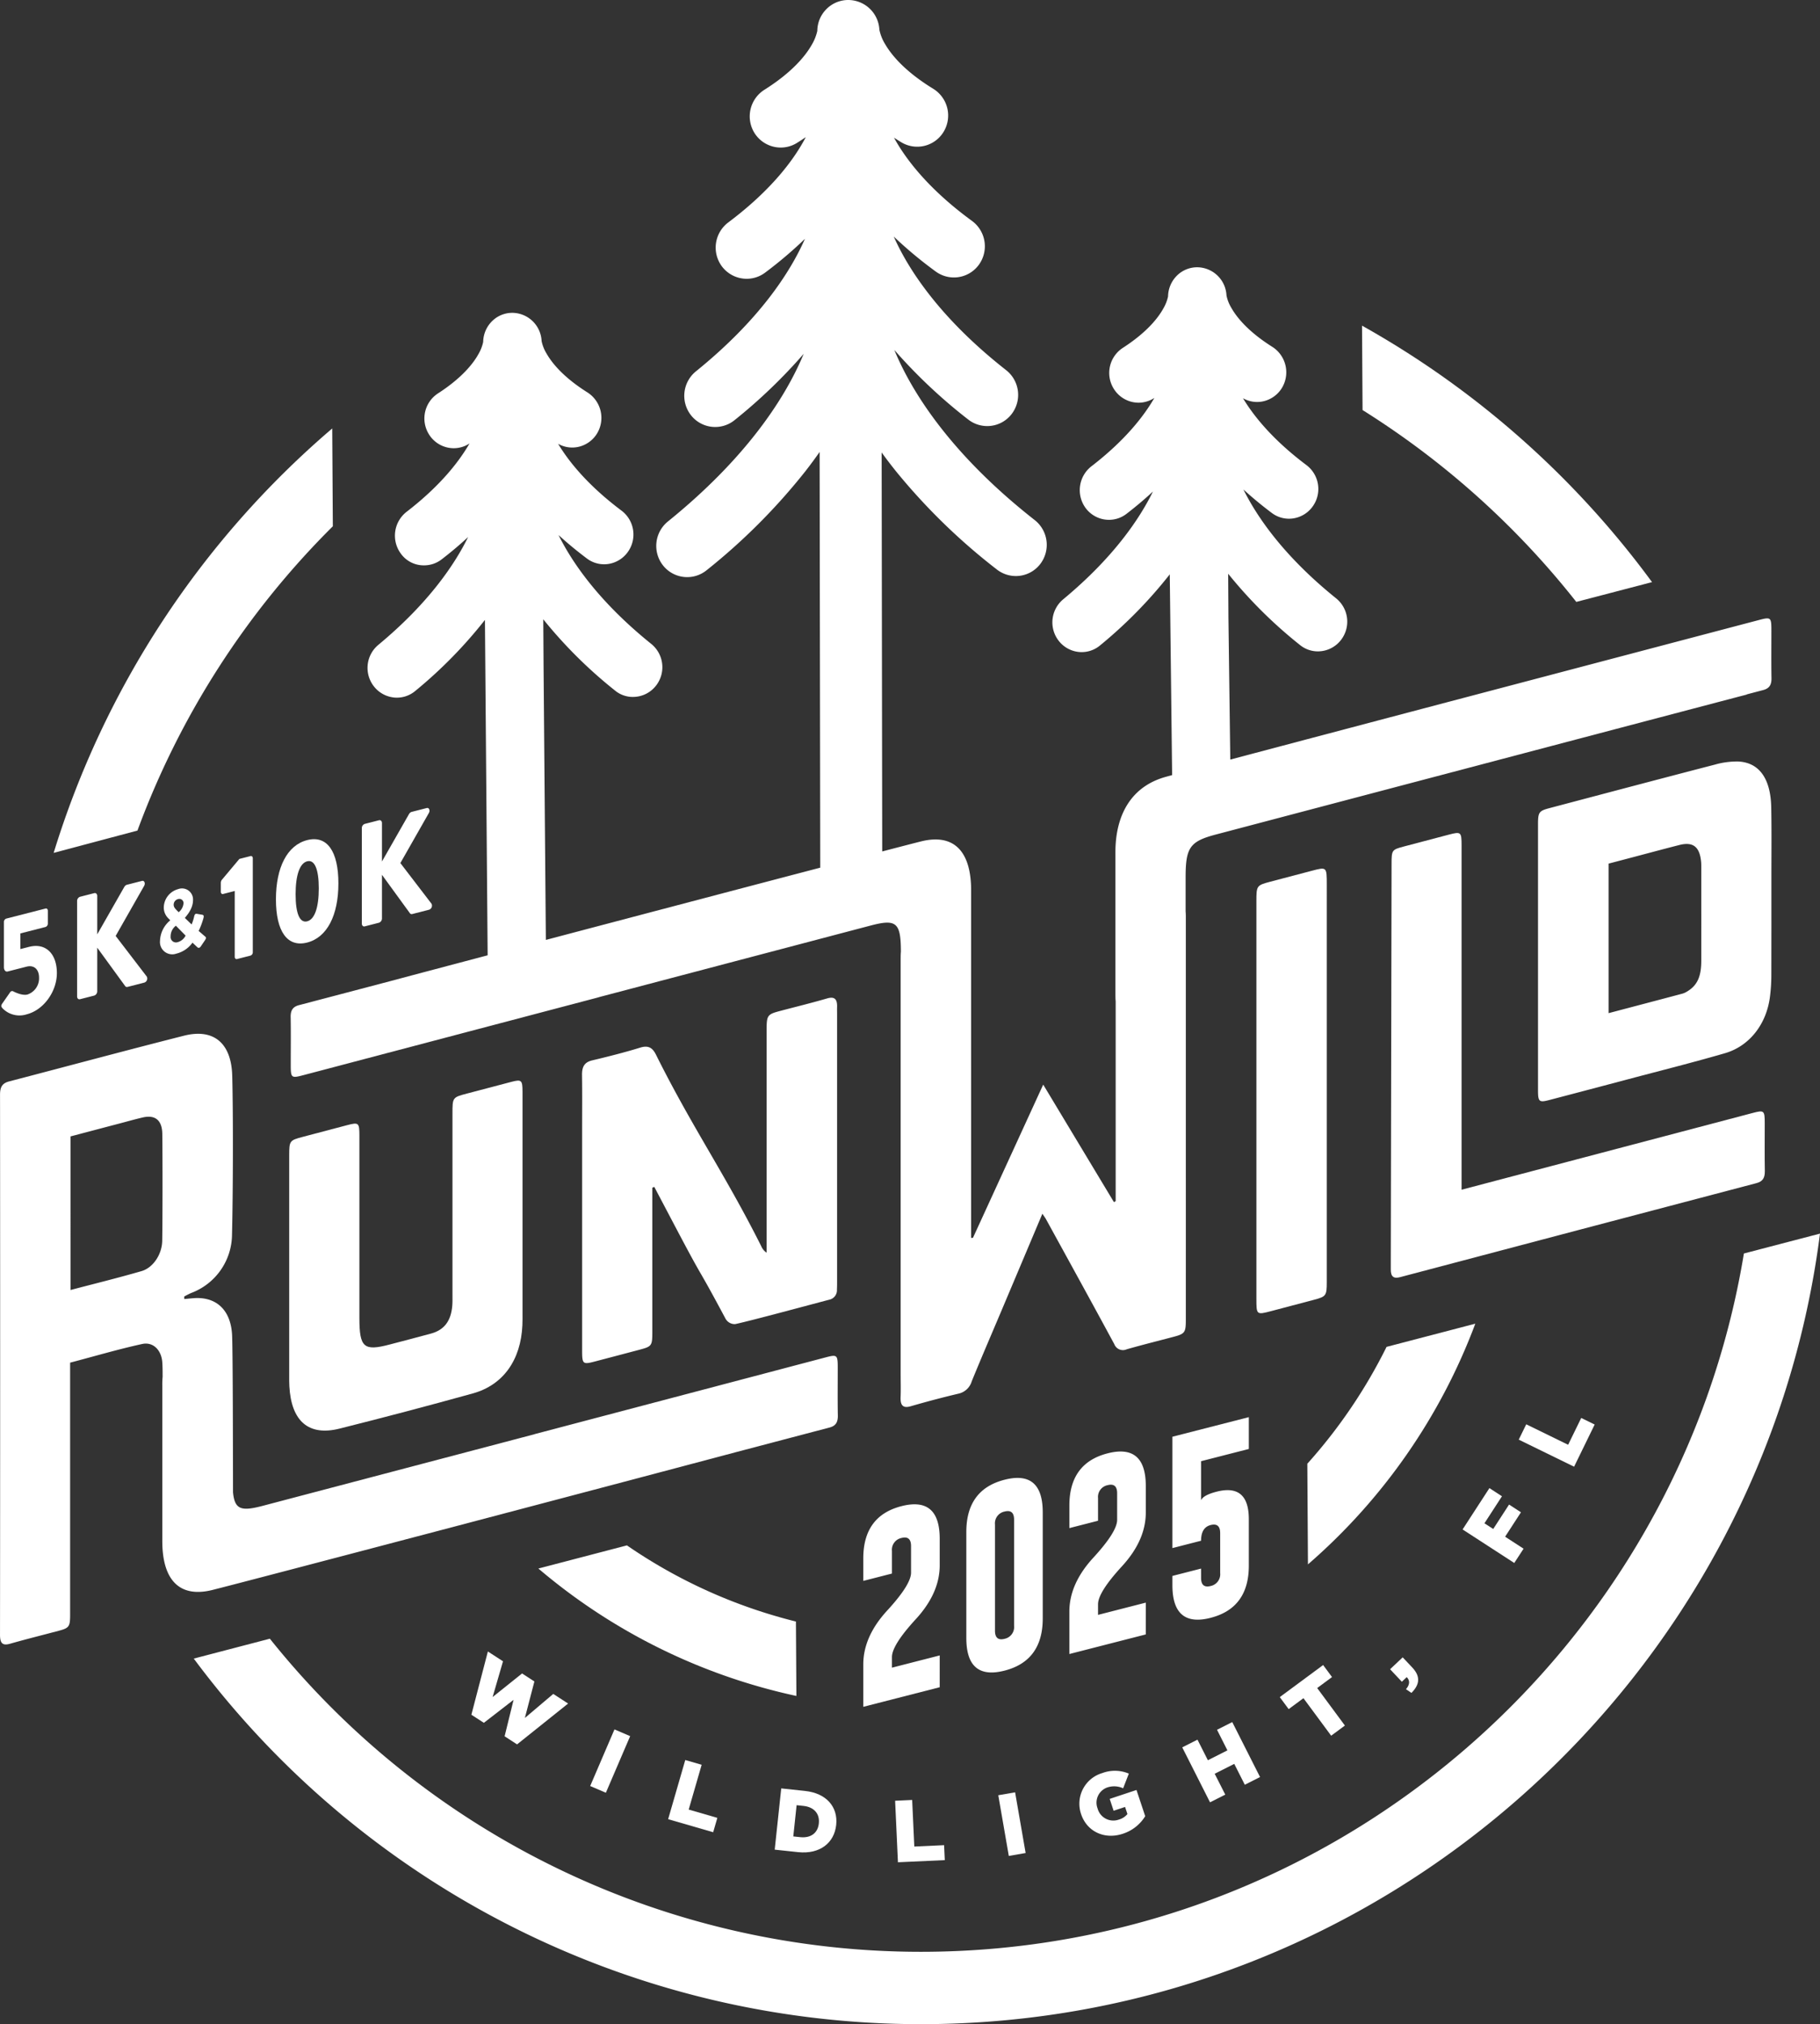
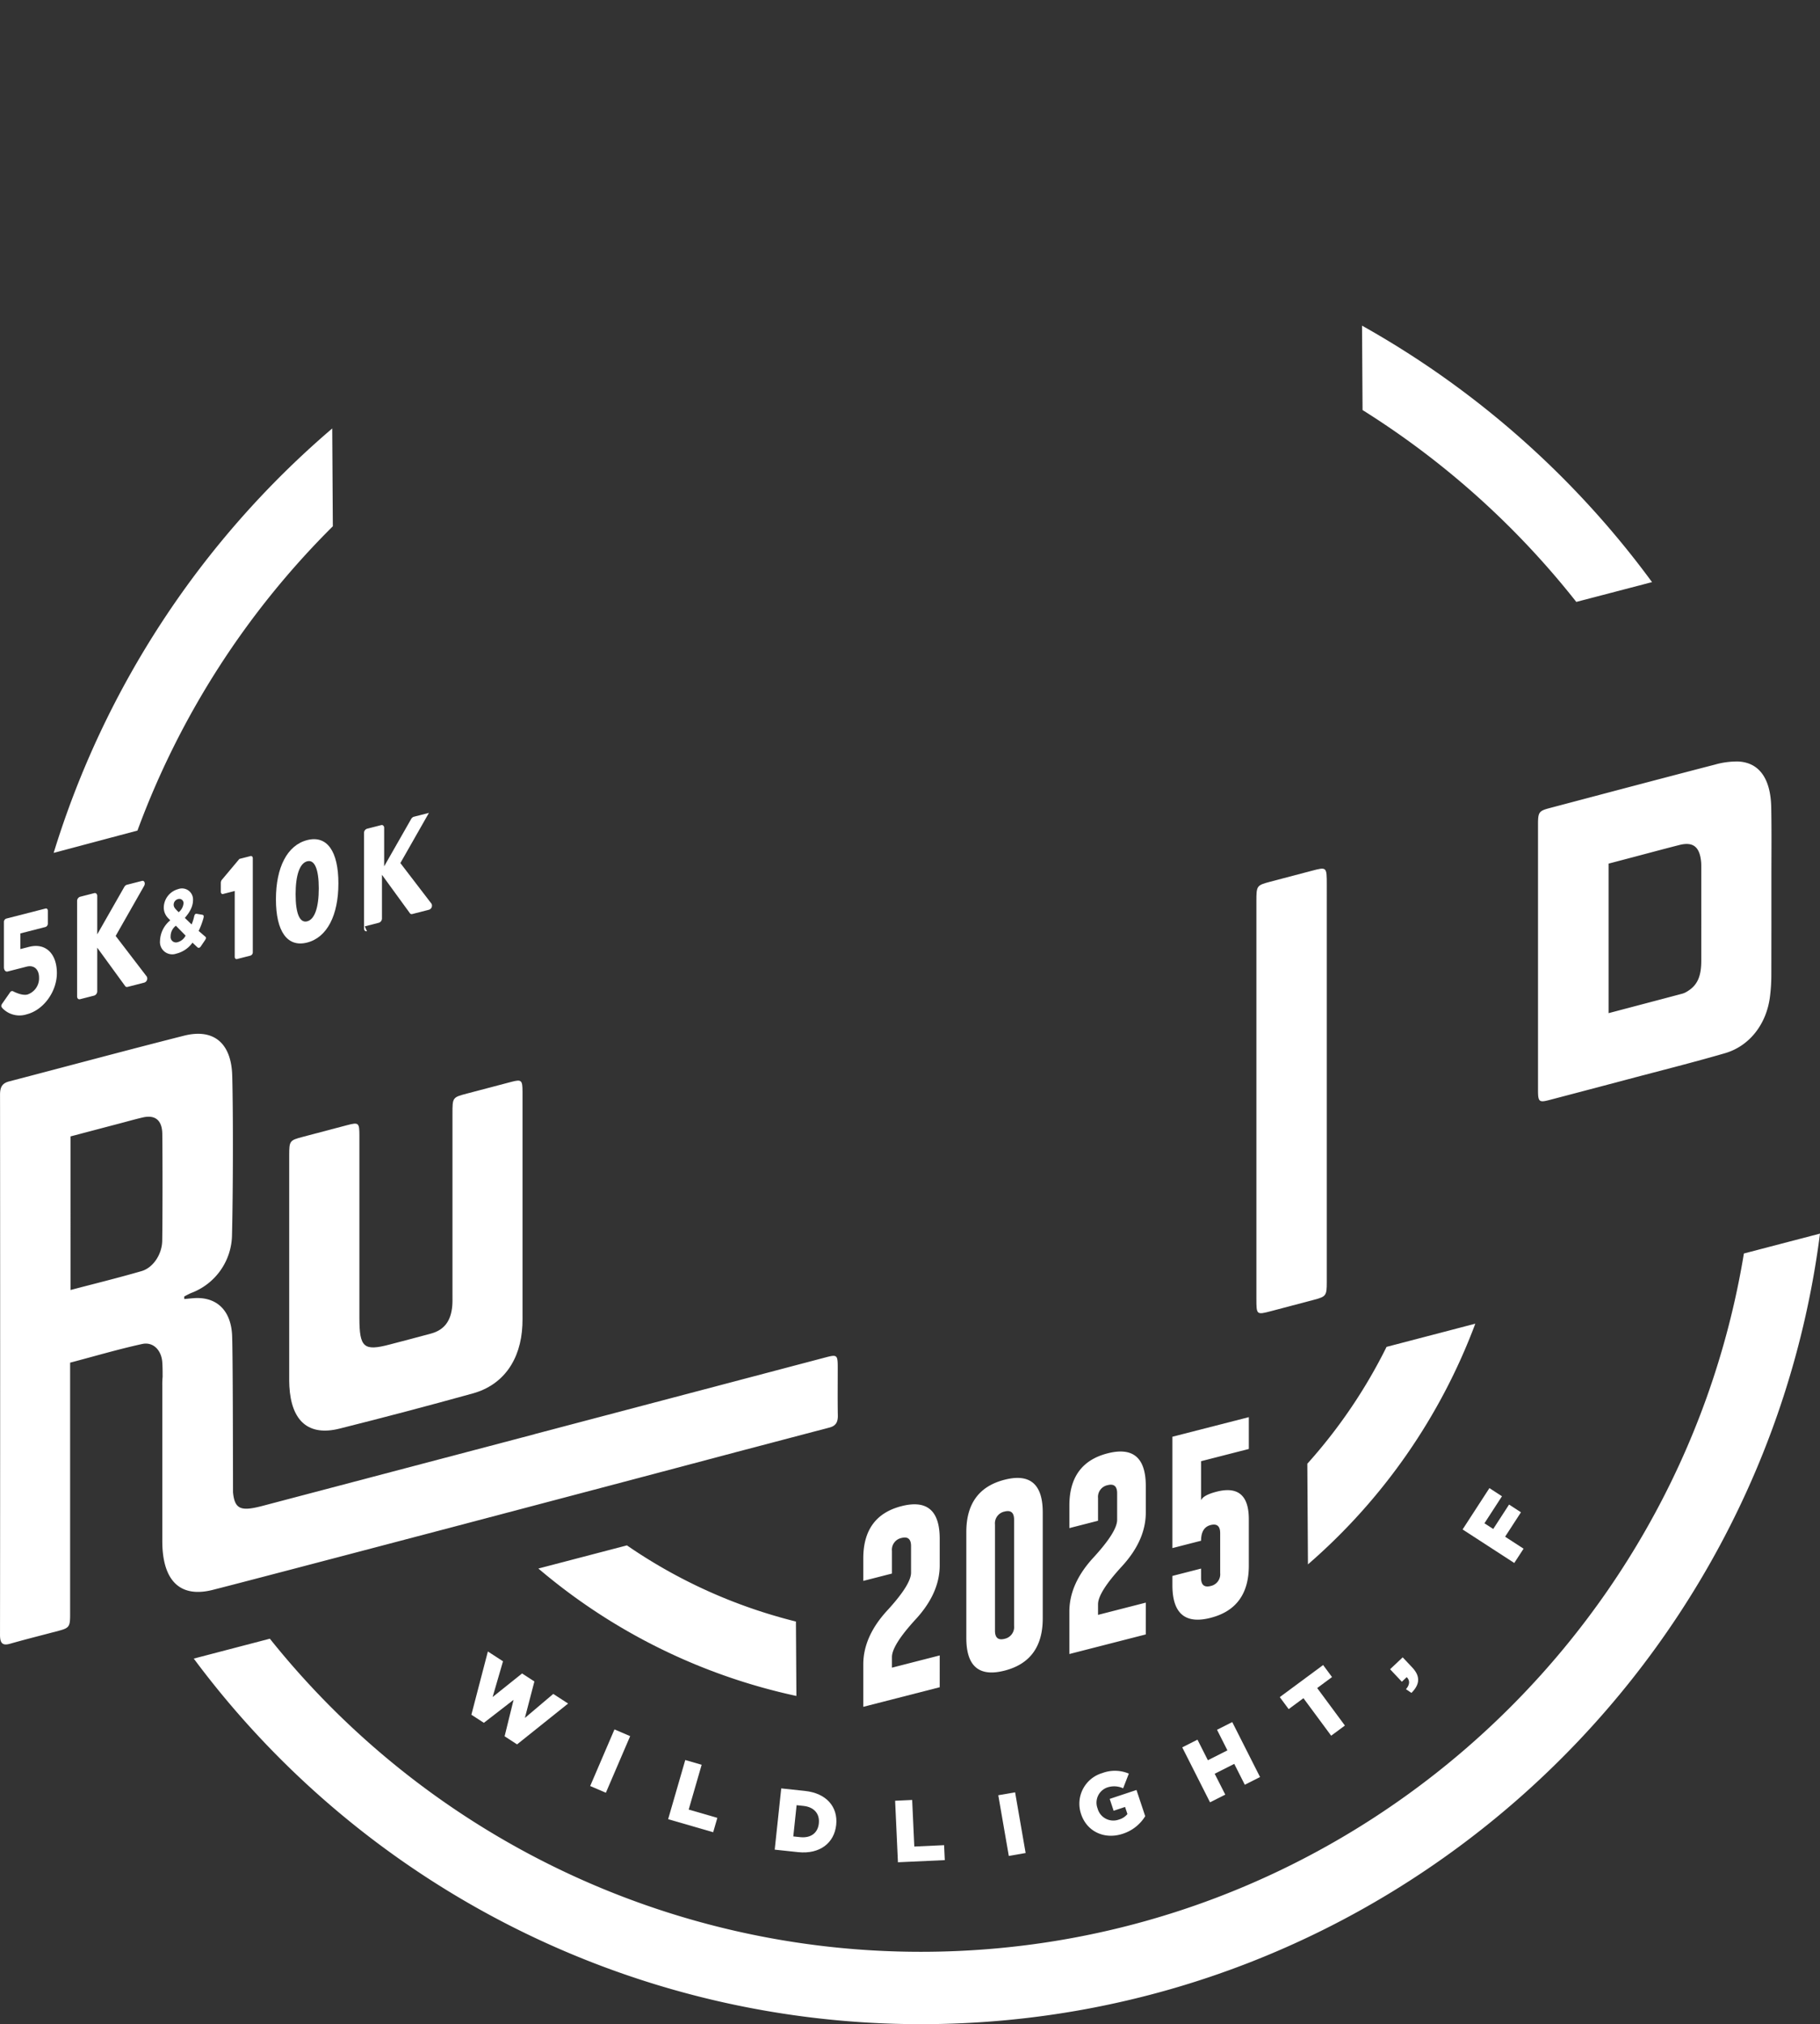
<svg xmlns="http://www.w3.org/2000/svg" id="Group_845" data-name="Group 845" width="423.949" height="471.468" viewBox="0 0 423.949 471.468">
  <rect x="0" y="0" width="423.949" height="471.468" fill="#333333" stroke="none" />
  <defs>
    <clipPath id="clip-path">
      <rect id="Rectangle_115" data-name="Rectangle 115" width="423.949" height="471.468" fill="none" />
    </clipPath>
  </defs>
  <g id="Group_805" data-name="Group 805" clip-path="url(#clip-path)">
-     <path id="Path_637" data-name="Path 637" d="M124.414,228.463q2.529,4.8,5.059,9.6c7.256,13.757,4.183,7.336,11.5,21.036a2.458,2.458,0,0,0,2.26,1.316c3.878-.823,18.08-4.691,21.968-5.694a2.26,2.26,0,0,0,1.754-2.367c.039-.78.035-1.553.035-2.323,0-30.527,0-31.268,0-61.8,0-.562-.02-1.12,0-1.688.06-1.845-.614-2.485-2.311-1.99-3.637,1.056-7.281,1.947-10.921,2.908-3.041.8-3.186,1.011-3.186,4.57,0,18.807,0,30.743,0,49.55v2.2a3.37,3.37,0,0,1-1.255-1.525c-8.568-17.048-16-27.509-24.518-44.6-.828-1.666-1.82-2.219-3.707-1.63-3.326,1.038-7.809,2.174-11.139,2.957-1.791.421-2.4,1.454-2.377,3.394.063,4.4.021,8.837.021,13.257,0,26.88,0,23.973,0,50.851,0,3.268.135,3.381,3.054,2.615q5.093-1.335,10.181-2.683c3.041-.807,3.117-.9,3.117-4.354,0-18.035,0-13.159,0-31.195v-2.221l.463-.192" transform="translate(28.002 47.999)" fill="#fff" />
    <path id="Path_638" data-name="Path 638" d="M338.618,190.49c.023-18.252.016-4.419.014-22.661,0-5.475.067-10.967-.039-16.409-.129-6.666-2.775-10.413-7.625-10.676a18.472,18.472,0,0,0-5.471.712c-12.831,3.323-25.662,6.734-38.493,10.123-2.539.67-2.735.953-2.735,3.857,0,15.579,0,8.246,0,23.823,0,15.717,0,22.273,0,37.99,0,2.759.233,2.964,2.652,2.332q9.254-2.425,18.506-4.881c7.466-1.982,14.933-3.853,22.394-6.018,5.694-1.655,9.644-6.741,10.467-13.081a39.963,39.963,0,0,0,.33-5.111M322.3,187.139c0,3.733-.957,5.761-3.272,7.152a4.442,4.442,0,0,1-1.081.508c-5.671,1.51-11.343,3-17.243,4.555V164.525l6.106-1.608c3.454-.912,6.908-1.846,10.361-2.723,3.209-.818,4.748.383,5.09,3.9.039.406.039.829.039,1.248,0,17.959.01,3.839,0,21.8" transform="translate(73.995 36.631)" fill="#fff" />
    <path id="Path_639" data-name="Path 639" d="M107.8,202.26c0-2.65-.243-2.867-2.528-2.275-3.454.895-6.909,1.816-10.363,2.727-3.422.9-3.423.9-3.423,4.7,0,24,0,18.206,0,42.2,0,.843.025,1.681-.045,2.537-.3,3.558-1.87,5.631-4.945,6.479-3.2.88-6.415,1.7-9.624,2.547-6.052,1.6-7.067.707-7.067-6.21,0-24.067,0-18.347,0-42.414,0-3.035-.161-3.17-2.833-2.47q-5.182,1.361-10.363,2.734c-3.073.812-3.153.924-3.156,4.346,0,27.015,0,24.241,0,51.253,0,.843-.009,1.69.039,2.517.457,8.1,4.47,11.641,11.672,9.839q15.545-3.894,31.089-8.206c7.058-1.96,11.159-7.775,11.519-15.884.047-.992.031-1.971.031-2.952,0-13.122,0-19.371,0-32.491,0-13.963,0-5.016,0-18.976" transform="translate(13.912 51.986)" fill="#fff" />
-     <path id="Path_640" data-name="Path 640" d="M344.186,232.733c-.068-3.7-.019-7.429-.023-11.147,0-3.023-.127-3.133-2.867-2.411-7.21,1.9-60.249,15.885-67.752,17.863V156.857c0-3.151-.135-3.268-2.958-2.528q-5.276,1.382-10.549,2.781c-2.713.721-2.792.841-2.8,3.941q-.091,46.537-.179,93.077c0,.492.006.982,0,1.473-.016,1.647.631,2.209,2.136,1.809,12.4-3.3,70.617-18.646,83.015-21.9,1.388-.363,2-1.125,1.972-2.778" transform="translate(66.913 40.074)" fill="#fff" />
    <path id="Path_641" data-name="Path 641" d="M245.653,260.954c2.79-.739,2.958-.968,2.958-4.1q.008-23.364,0-46.724V164.25c0-4.135,0-4.138-3.534-3.207l-9.625,2.537c-3.165.838-3.235.93-3.235,4.488q0,30.623,0,61.246,0,15.678,0,31.359c0,3.81.014,3.82,3.442,2.919q4.991-1.318,9.992-2.637" transform="translate(60.447 41.789)" fill="#fff" />
    <path id="Path_642" data-name="Path 642" d="M49.518,320.593c8.687-2.175,89.857-23.558,121.961-32.1,9.784-2.577,17.91-4.716,21.714-5.714,1.386-.363,2-1.125,1.972-2.778-.069-3.7-.019-7.43-.023-11.147,0-3.023-.127-3.133-2.867-2.411L183.71,268.7v0l-.337.091c-17.436,4.6-52.824,13.929-58.851,15.517l-.015.021C94.025,292.358,62.869,300.566,61.228,301c-5.007,1.318-6.561.928-6.951-3.153-.02-11.822-.037-30.779-.2-36.265-.178-6.08-3.606-9.326-8.928-8.944-.737.052-1.478.132-2.217.2-.009-.19-.015-.386-.025-.578a17.293,17.293,0,0,1,1.608-.822,14.646,14.646,0,0,0,9.528-13.526c.238-9.733.3-27.457.052-37.058-.2-7.716-4.395-11.086-11.248-9.348-13.568,3.438-27.134,7.1-40.7,10.639-1.587.415-2.14,1.265-2.139,3.083.035,31.627.038,94.2-.006,125.843,0,2.064.676,2.536,2.393,2.043,3.762-1.075,7.524-2,11.287-3.006,2.421-.643,2.649-.969,2.652-3.724,0-11.156,0-45.221,0-56.375v-2.35c5.719-1.5,11.252-3.138,16.772-4.344,2.6-.568,4.461,1.457,4.686,4.138.088,1.089.084,2.219.087,3.34v.173a18.666,18.666,0,0,0-.071,2.061c0,27.012,0,8.2,0,35.214,0,.841-.009,1.688.037,2.514.457,8.1,4.474,11.641,11.674,9.838m-11.73-81.35c-.05,3.185-2.117,6.309-4.824,7.093-5.463,1.583-10.937,2.925-16.538,4.4V214.961c3.951-1.042,7.813-2.062,11.675-3.076,1.723-.455,3.451-.949,5.171-1.343,2.877-.658,4.5.644,4.535,3.872.068,5.582.068,19.2-.019,24.83" transform="translate(0 49.733)" fill="#fff" />
    <path id="Path_643" data-name="Path 643" d="M396.9,232.618c-15.173,92.139-95.369,162.653-191.74,162.653A194.061,194.061,0,0,1,53.539,322.342l-17.726,4.632a211.012,211.012,0,0,0,169.352,85.15c107.286,0,196.143-80.416,209.462-184.137Z" transform="translate(9.322 59.345)" fill="#fff" />
    <path id="Path_644" data-name="Path 644" d="M159.5,303.345a120.528,120.528,0,0,1-39.367-17.738L99.507,291a137.486,137.486,0,0,0,60.1,29.679Z" transform="translate(25.902 74.344)" fill="#fff" />
    <path id="Path_645" data-name="Path 645" d="M260.087,250.037a121.445,121.445,0,0,1-18.456,27.217l.146,23.444a138.339,138.339,0,0,0,38.984-56.066Z" transform="translate(62.897 63.678)" fill="#fff" />
    <path id="Path_646" data-name="Path 646" d="M301.651,124.531l17.642-4.609a212.735,212.735,0,0,0-67.551-59.736l.121,19.659a195.78,195.78,0,0,1,49.788,44.685" transform="translate(65.529 15.666)" fill="#fff" />
-     <path id="Path_647" data-name="Path 647" d="M77.683,162.458a6.664,6.664,0,0,0,5.056-1.514A106.449,106.449,0,0,0,98.976,144.39l.631,78.12c-8.8,2.328-16.626,4.4-22.65,6.009-9.614,2.532-17.552,4.62-21.265,5.594-1.386.36-2,1.124-1.97,2.778.069,3.7.019,7.429.021,11.147,0,3.021.129,3.131,2.866,2.408l8.568-2.257v0l.447-.121c17.727-4.672,53.858-14.2,59.887-15.789l.014-.021c30.586-8.062,61.65-16.247,63.28-16.676,6.024-1.588,7.055-.711,7.065,6.111-.055.566-.055,1.3-.055,2.281v96c0,1.822.058,3.635-.013,5.475-.074,1.993.628,2.6,2.4,2.086q5.545-1.609,11.1-2.926a4.138,4.138,0,0,0,3.066-2.867c2.243-5.495,4.6-10.953,6.915-16.427,3.151-7.46,6.3-14.921,9.544-22.614.374.565.654.928.881,1.341,5.3,9.664,10.621,19.313,15.865,29.026a2.152,2.152,0,0,0,2.9,1.21c3.635-1.04,7.276-1.941,10.915-2.906,2.64-.7,2.852-1,2.855-3.986q.006-21.993,0-43.99,0-24.941,0-49.88c0-.49-.018-.873-.049-1.207v-8c0-6.918,1.013-8.342,7.067-9.937,3.21-.848,120.423-31.777,123.63-32.586v-.045l3.8-1c1.386-.36,2-1.125,1.972-2.778-.068-3.7-.019-7.429-.023-11.147,0-3.021-.127-3.131-2.867-2.408-6.414,1.688-49.944,13.166-64.79,17.081-21.588,5.689-43.938,11.6-58.387,15.435l-.428-32.94-.063-10.35a106.728,106.728,0,0,0,16.705,16.584,6.583,6.583,0,0,0,4.252,1.5,6.8,6.8,0,0,0,5.407-2.768,6.976,6.976,0,0,0-1.223-9.587c-12.216-9.84-18.446-19.01-21.59-25.355q3.059,2.8,6.6,5.461a6.634,6.634,0,0,0,5.114,1.26,6.823,6.823,0,0,0,4.493-2.867,6.967,6.967,0,0,0-1.54-9.542c-7.785-5.841-12.239-11.364-14.769-15.565a6.647,6.647,0,0,0,4.916.672,6.846,6.846,0,0,0,4.248-3.225,7.036,7.036,0,0,0-2.3-9.394c-5.676-3.567-8.342-6.924-9.578-9.112a9.08,9.08,0,0,1-1.127-2.868,6.89,6.89,0,0,0-6.808-6.576h-.047a6.687,6.687,0,0,0-4.754,2.01,7,7,0,0,0-2,4.777,9.576,9.576,0,0,1-1.07,2.759c-1.206,2.2-3.826,5.586-9.464,9.227a6.963,6.963,0,0,0-2.178,9.425,6.822,6.822,0,0,0,5.841,3.349h.044a6.7,6.7,0,0,0,3.582-1.079.377.377,0,0,0,.053-.034c-2.479,4.3-6.886,9.941-14.688,15.945a7.04,7.04,0,0,0-1.425,9.558,6.78,6.78,0,0,0,5.545,2.891h.03a6.675,6.675,0,0,0,4.051-1.4q3.289-2.531,6.154-5.19c-3.105,6.339-9.169,15.372-20.91,25.11a6.977,6.977,0,0,0-1.08,9.6,6.806,6.806,0,0,0,4.618,2.645,6.66,6.66,0,0,0,5.056-1.514A106.448,106.448,0,0,0,258.5,133.778l.549,46.762c-.621.168-1.134.308-1.5.41-7.2,1.993-11.215,7.654-11.67,16-.048.851-.038,1.694-.038,2.534,0,27.015,0,4.766,0,31.781,0,.834.006,1.463.058,1.935q0,22.19,0,44.383v2.2l-.413.205c-5.441-9.038-10.88-18.074-16.468-27.36-5.574,12.157-10.967,23.922-16.362,35.685-.141.011-.287.019-.43.03V240.276c0-.057,0-.1,0-.154,0-27.015,0-4.766,0-31.778,0-.841.01-1.688-.038-2.514-.455-8.1-4.472-11.644-11.67-9.838-1.36.34-4.527,1.16-9,2.327l-.134-92.933q1.575,2.18,3.3,4.333a143.183,143.183,0,0,0,23.529,22.92,7.178,7.178,0,0,0,4.4,1.533h.062a7.141,7.141,0,0,0,5.7-2.858,7.339,7.339,0,0,0-1.3-10.15c-18.591-14.575-27.422-28.151-31.555-36.976-.436-.926-.827-1.82-1.182-2.677a123.475,123.475,0,0,0,17.209,16.2,7.208,7.208,0,0,0,4.432,1.531h.043a7.156,7.156,0,0,0,5.686-2.858,7.327,7.327,0,0,0-1.3-10.149c-15.153-11.882-22.349-22.915-25.72-30.077q-.253-.543-.485-1.062a96.726,96.726,0,0,0,9.79,8.152A7.18,7.18,0,0,0,214.1,61.573a7.328,7.328,0,0,0-1.646-10.1c-10.236-7.475-15.508-14.5-18.195-19.41q.815.533,1.662,1.051a7.182,7.182,0,0,0,9.944-2.488,7.319,7.319,0,0,0-2.45-9.939c-6.628-4.056-9.753-7.892-11.208-10.391a10.344,10.344,0,0,1-1.35-3.383A7.284,7.284,0,0,0,183.62,0h-.043A7.147,7.147,0,0,0,178.5,2.143a7.247,7.247,0,0,0-2.1,5.048,11,11,0,0,1-1.277,3.21c-1.422,2.519-4.5,6.39-11.077,10.529a7.328,7.328,0,0,0-2.33,9.969,7.235,7.235,0,0,0,6.135,3.471h.053a7.138,7.138,0,0,0,3.785-1.1q1.04-.654,2.027-1.326c-2.625,5.031-7.829,12.2-18.082,19.884a7.33,7.33,0,0,0-1.53,10.121,7.222,7.222,0,0,0,5.836,2.987h.045a7.133,7.133,0,0,0,4.255-1.435,96.631,96.631,0,0,0,9.278-7.872c-.088.2-.18.406-.274.613-3.255,7.172-10.26,18.248-25.142,30.27a7.336,7.336,0,0,0-1.158,10.169,7.179,7.179,0,0,0,10.186,1.176,124.27,124.27,0,0,0,16.094-15.44c-.25.6-.514,1.217-.8,1.85-3.994,8.835-12.585,22.464-30.846,37.213a7.331,7.331,0,0,0-1.16,10.167,7.178,7.178,0,0,0,10.186,1.181,142.632,142.632,0,0,0,23.069-23.132q1.709-2.2,3.265-4.422l.144,96.823c-17.671,4.633-42.228,11.1-63.914,16.83l-.538-64.328-.063-10.35a106.785,106.785,0,0,0,16.705,16.586,6.456,6.456,0,0,0,4.253,1.495,6.8,6.8,0,0,0,5.407-2.768,6.976,6.976,0,0,0-1.222-9.587c-12.216-9.84-18.446-19.01-21.59-25.355q3.059,2.8,6.6,5.461a6.652,6.652,0,0,0,5.114,1.26,6.826,6.826,0,0,0,4.493-2.867,6.968,6.968,0,0,0-1.541-9.542c-7.785-5.841-12.239-11.363-14.768-15.563a6.66,6.66,0,0,0,4.915.67,6.837,6.837,0,0,0,4.25-3.225,7.036,7.036,0,0,0-2.3-9.394c-5.676-3.567-8.342-6.924-9.58-9.112a9.1,9.1,0,0,1-1.127-2.868,6.889,6.889,0,0,0-6.808-6.576h-.047a6.692,6.692,0,0,0-4.754,2.01,6.99,6.99,0,0,0-2,4.778A9.6,9.6,0,0,1,97.508,82.4c-1.206,2.2-3.825,5.586-9.461,9.227a6.961,6.961,0,0,0-2.179,9.425,6.815,6.815,0,0,0,5.84,3.349h.045a6.713,6.713,0,0,0,3.582-1.078c.018-.011.037-.023.053-.035-2.48,4.3-6.888,9.941-14.688,15.945a7.038,7.038,0,0,0-1.425,9.558,6.556,6.556,0,0,0,5.574,2.891,6.669,6.669,0,0,0,4.051-1.4q3.291-2.531,6.155-5.19c-3.105,6.339-9.17,15.372-20.91,25.11a6.977,6.977,0,0,0-1.08,9.606,6.809,6.809,0,0,0,4.618,2.644" transform="translate(13.984)" fill="#fff" />
    <path id="Path_648" data-name="Path 648" d="M74.947,101.97l-.141-22.785A211.749,211.749,0,0,0,9.918,178.043l19.518-5.2A194.834,194.834,0,0,1,74.947,101.97" transform="translate(2.582 20.612)" fill="#fff" />
    <path id="Path_649" data-name="Path 649" d="M97.767,326.855l11.888-9.511L106.2,315.1l-6.615,5.6,2.218-8.5-2.871-1.865-6.86,5.495,2.421-8.327-3.526-2.286-3.841,14.732,2.908,1.885,6.919-5.356-2.088,8.491Z" transform="translate(22.678 79.448)" fill="#fff" />
    <rect id="Rectangle_113" data-name="Rectangle 113" width="14.348" height="3.976" transform="translate(137.476 416) rotate(-66.772)" fill="#fff" />
    <path id="Path_650" data-name="Path 650" d="M127.48,325.276l-3.99,13.781,10.493,3.037.969-3.347-6.673-1.932,3.021-10.434Z" transform="translate(32.144 84.67)" fill="#fff" />
    <path id="Path_651" data-name="Path 651" d="M157.509,339.053l0-.037c.437-4.119-2.206-7.369-7.281-7.908l-5.521-.587-1.519,14.265,5.441.58c5.116.543,8.436-2.193,8.876-6.313m-9.217-4.624,1.609.17c2.387.253,3.811,1.766,3.568,4.048l0,.042c-.246,2.3-1.952,3.438-4.338,3.185l-1.609-.17Z" transform="translate(37.273 86.035)" fill="#fff" />
    <path id="Path_652" data-name="Path 652" d="M177.013,346.669l-.16-3.481-6.939.319-.5-10.851-3.971.183.657,14.331Z" transform="translate(43.065 86.591)" fill="#fff" />
    <rect id="Rectangle_114" data-name="Rectangle 114" width="3.978" height="14.347" transform="translate(232.538 418.149) rotate(-9.842)" fill="#fff" />
    <path id="Path_653" data-name="Path 653" d="M199.9,337.348c1.37,4.121,5.494,5.993,9.731,4.581a9.561,9.561,0,0,0,5.206-4.087l-2.032-6.107-6.24,2.078.916,2.761,2.664-.886.551,1.652a3.957,3.957,0,0,1-1.99,1.287,3.792,3.792,0,0,1-4.955-2.561l-.011-.038a3.751,3.751,0,0,1,2.242-4.874,5.018,5.018,0,0,1,3.714.19l1.326-3.422a8.359,8.359,0,0,0-6.179-.126,7.44,7.44,0,0,0-4.956,9.511Z" transform="translate(51.927 85.188)" fill="#fff" />
    <path id="Path_654" data-name="Path 654" d="M233.085,332.86l3.55-1.795-6.474-12.8-3.548,1.793,2.421,4.793-4.553,2.3-2.422-4.793-3.548,1.795,6.473,12.8,3.548-1.793L226.07,330.3l4.556-2.3Z" transform="translate(56.879 82.844)" fill="#fff" />
    <path id="Path_655" data-name="Path 655" d="M246.637,307.722l-10.1,7.469,2.072,2.8,3.444-2.546,6.456,8.735,3.2-2.364-6.457-8.735,3.458-2.558Z" transform="translate(61.571 80.1)" fill="#fff" />
    <path id="Path_656" data-name="Path 656" d="M261.9,314.584c1.792-1.8,2.282-3.7.2-5.912l-2.236-2.372-2.938,2.771,2.741,2.91,1.133-1.069c.8.763.731,1.762-.169,2.808Z" transform="translate(66.879 79.73)" fill="#fff" />
    <path id="Path_657" data-name="Path 657" d="M284.532,289.131l-4.3-2.789,3.691-5.689-2.769-1.8-3.69,5.688-2.048-1.326,4.083-6.293-2.923-1.9-6.249,9.629,12.038,7.808Z" transform="translate(70.367 71.59)" fill="#fff" />
-     <path id="Path_658" data-name="Path 658" d="M298.393,263.589l-3.132-1.529-3.05,6.242-9.759-4.766-1.745,3.573,12.893,6.3Z" transform="translate(73.068 68.214)" fill="#fff" />
    <path id="Path_659" data-name="Path 659" d="M6.164,192.551c3.98-1.018,7.021-5.34,7.021-9.6,0-4.464-2.56-7.116-6.48-6.112l-2.016.514v-3.645l5.853-1.5a.821.821,0,0,0,.539-.786v-3c0-.342-.227-.589-.539-.509l-9.15,2.343a.824.824,0,0,0-.541.785v10.566c0,.546.313,1.113.882.967l4.375-1.12c1.846-.473,2.928.717,2.928,2.558a3.978,3.978,0,0,1-2.7,3.926c-1.362.352-3.381-.77-3.381-.77a.572.572,0,0,0-.681.28L.481,190.019c-.34.494-.313.726.057,1.143a5.5,5.5,0,0,0,5.626,1.389" transform="translate(0.063 43.704)" fill="#fff" />
    <path id="Path_660" data-name="Path 660" d="M18.258,165.652l-3.325.852a1.026,1.026,0,0,0-.682.994v22.22c0,.445.285.746.682.645l3.325-.852a1.055,1.055,0,0,0,.681-.993V178.362l6.565,9.024a.576.576,0,0,0,.513.107l3.921-1.006a1,1,0,0,0,.539-1.4l-7.245-9.461,6.649-11.688c.313-.592.029-1.269-.513-1.132l-3.581.916a1.161,1.161,0,0,0-.539.479l-6.309,11.058V166.3c0-.445-.311-.741-.681-.645" transform="translate(3.71 42.374)" fill="#fff" />
    <path id="Path_661" data-name="Path 661" d="M29.572,176.412a2.863,2.863,0,0,0,3.8,2.962,6.542,6.542,0,0,0,3.767-2.558l1.123,1.06c.277.26.57.145.779-.137l.967-1.427c.432-.631.26-.773.034-.962l-1.467-1.263a17.853,17.853,0,0,0,1.086-2.867c.071-.267.26-.813-.223-.9l-1.263-.217c-.466-.087-.57.272-.673.732a10.2,10.2,0,0,1-.57,1.742l-1.555-1.506c0-.166,1.883-1.872,1.883-4.15a2.566,2.566,0,0,0-3.456-2.576,4.519,4.519,0,0,0-3.351,4.214,3.514,3.514,0,0,0,1.141,2.669l.345.349v.06a6.444,6.444,0,0,0-2.366,4.77m4.2-9.735a.973.973,0,0,1,1.279,1,3.047,3.047,0,0,1-1.123,2.049l-.379-.359c-.45-.486-.794-.793-.794-1.413a1.347,1.347,0,0,1,1.017-1.277m-.5,6.2,2.262,2.3a2.936,2.936,0,0,1-1.865,1.533,1.254,1.254,0,0,1-1.623-1.346,3.089,3.089,0,0,1,1.226-2.489" transform="translate(7.698 42.749)" fill="#fff" />
    <path id="Path_662" data-name="Path 662" d="M44.595,182.2l3.155-.807a.82.82,0,0,0,.51-.776V158.732c0-.34-.227-.592-.51-.519l-2.615.669-4.148,4.948a1.347,1.347,0,0,0-.173.555v2.149c0,.34.229.59.513.517l2.727-.7v15.339c0,.34.228.59.541.509" transform="translate(10.624 41.18)" fill="#fff" />
    <path id="Path_663" data-name="Path 663" d="M58.28,155.307C53.647,156.491,51,161.634,51,169.1s2.643,11.251,7.276,10.067,7.274-6.328,7.274-13.793S62.91,154.12,58.28,155.307m0,18.917c-1.733.444-2.7-1.8-2.7-6.3,0-4.467.968-7.235,2.7-7.68s2.7,1.831,2.7,6.3c0,4.5-.968,7.235-2.7,7.679" transform="translate(13.276 40.371)" fill="#fff" />
-     <path id="Path_664" data-name="Path 664" d="M67.559,176.9l3.322-.852a1.053,1.053,0,0,0,.686-.991V164.893l6.562,9.022a.567.567,0,0,0,.512.11l3.922-1.006a1,1,0,0,0,.539-1.4l-7.248-9.462,6.652-11.687c.313-.592.029-1.269-.51-1.132l-3.581.916a1.16,1.16,0,0,0-.542.479l-6.307,11.057v-8.962c0-.445-.313-.74-.686-.645l-3.322.852a1.024,1.024,0,0,0-.681.993v22.224c0,.442.284.744.681.643" transform="translate(17.408 38.869)" fill="#fff" />
+     <path id="Path_664" data-name="Path 664" d="M67.559,176.9l3.322-.852a1.053,1.053,0,0,0,.686-.991V164.893l6.562,9.022a.567.567,0,0,0,.512.11l3.922-1.006a1,1,0,0,0,.539-1.4l-7.248-9.462,6.652-11.687l-3.581.916a1.16,1.16,0,0,0-.542.479l-6.307,11.057v-8.962c0-.445-.313-.74-.686-.645l-3.322.852a1.024,1.024,0,0,0-.681.993v22.224c0,.442.284.744.681.643" transform="translate(17.408 38.869)" fill="#fff" />
    <path id="Path_665" data-name="Path 665" d="M240.466,308.649q8.9-2.28,8.9-12.161V285.682q0-8.333-7.51-6.41-3.115.8-3.616,2.006V272.17l11.126-2.851V261.91l-17.8,4.561v25.936l6.676-1.711q0-3.087,2.226-3.657t2.226,1.9V298.2a2.8,2.8,0,0,1-2.226,3.04q-2.227.571-2.226-1.9V297.18l-6.676,1.711v2.16q0,9.879,8.9,7.6m-15.1-3.54-11.126,2.851v-2.469q0-2.781,5.563-8.836t5.563-12.541V277.94q0-9.879-8.9-7.6t-8.9,12.161v5.249l6.676-1.71v-5.249a2.8,2.8,0,0,1,2.226-3.041q2.223-.569,2.226,1.9v6.174q0,2.781-5.563,8.835T207.562,307.2v9.88l17.8-4.562ZM194.687,285.8v24.7a2.8,2.8,0,0,1-2.226,3.04q-2.225.571-2.224-1.9v-24.7a2.794,2.794,0,0,1,2.224-3.04q2.227-.571,2.226,1.9m-2.226-9.31q-8.9,2.282-8.9,12.161v24.7q0,9.879,8.9,7.6t8.9-12.161v-24.7q0-9.879-8.9-7.6m-15.1,40.919-11.126,2.851v-2.47q0-2.779,5.563-8.835t5.563-12.541v-6.175q0-9.88-8.9-7.6t-8.9,12.161v5.249l6.676-1.712V293.09a2.793,2.793,0,0,1,2.224-3.039q2.225-.571,2.224,1.9v6.174q0,2.781-5.562,8.835T159.56,319.5v9.879l17.8-4.562Z" transform="translate(41.534 68.175)" fill="#fff" />
  </g>
</svg>